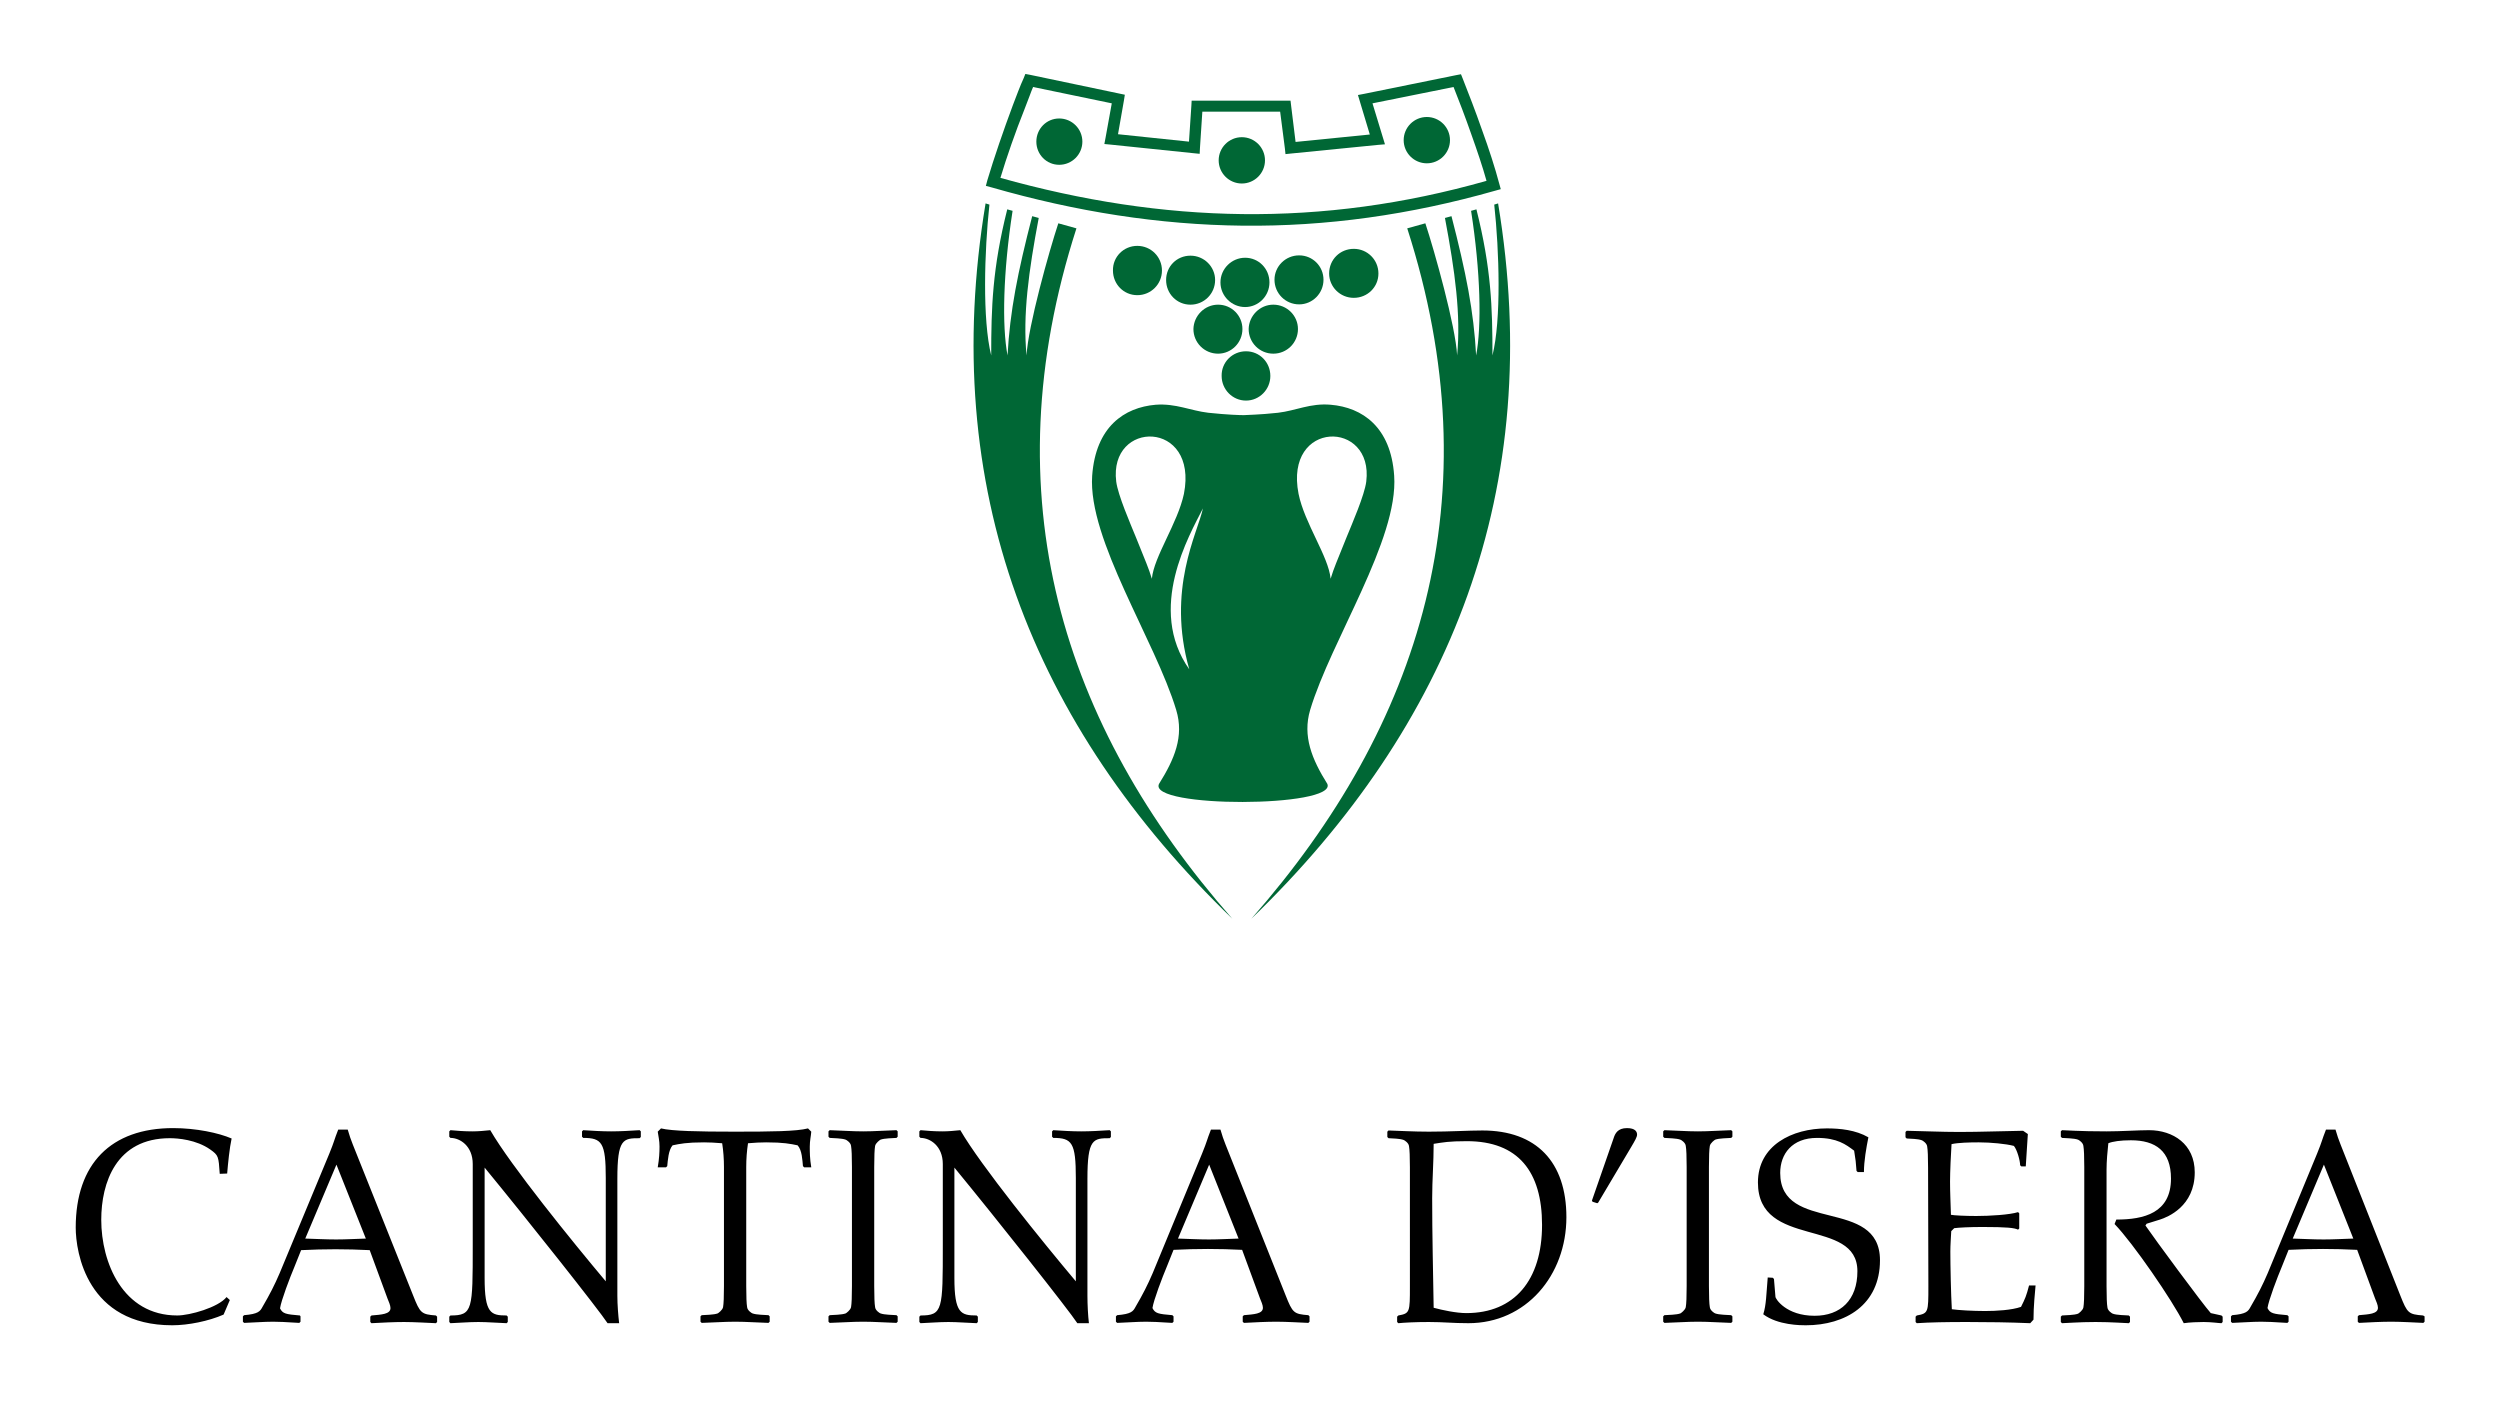
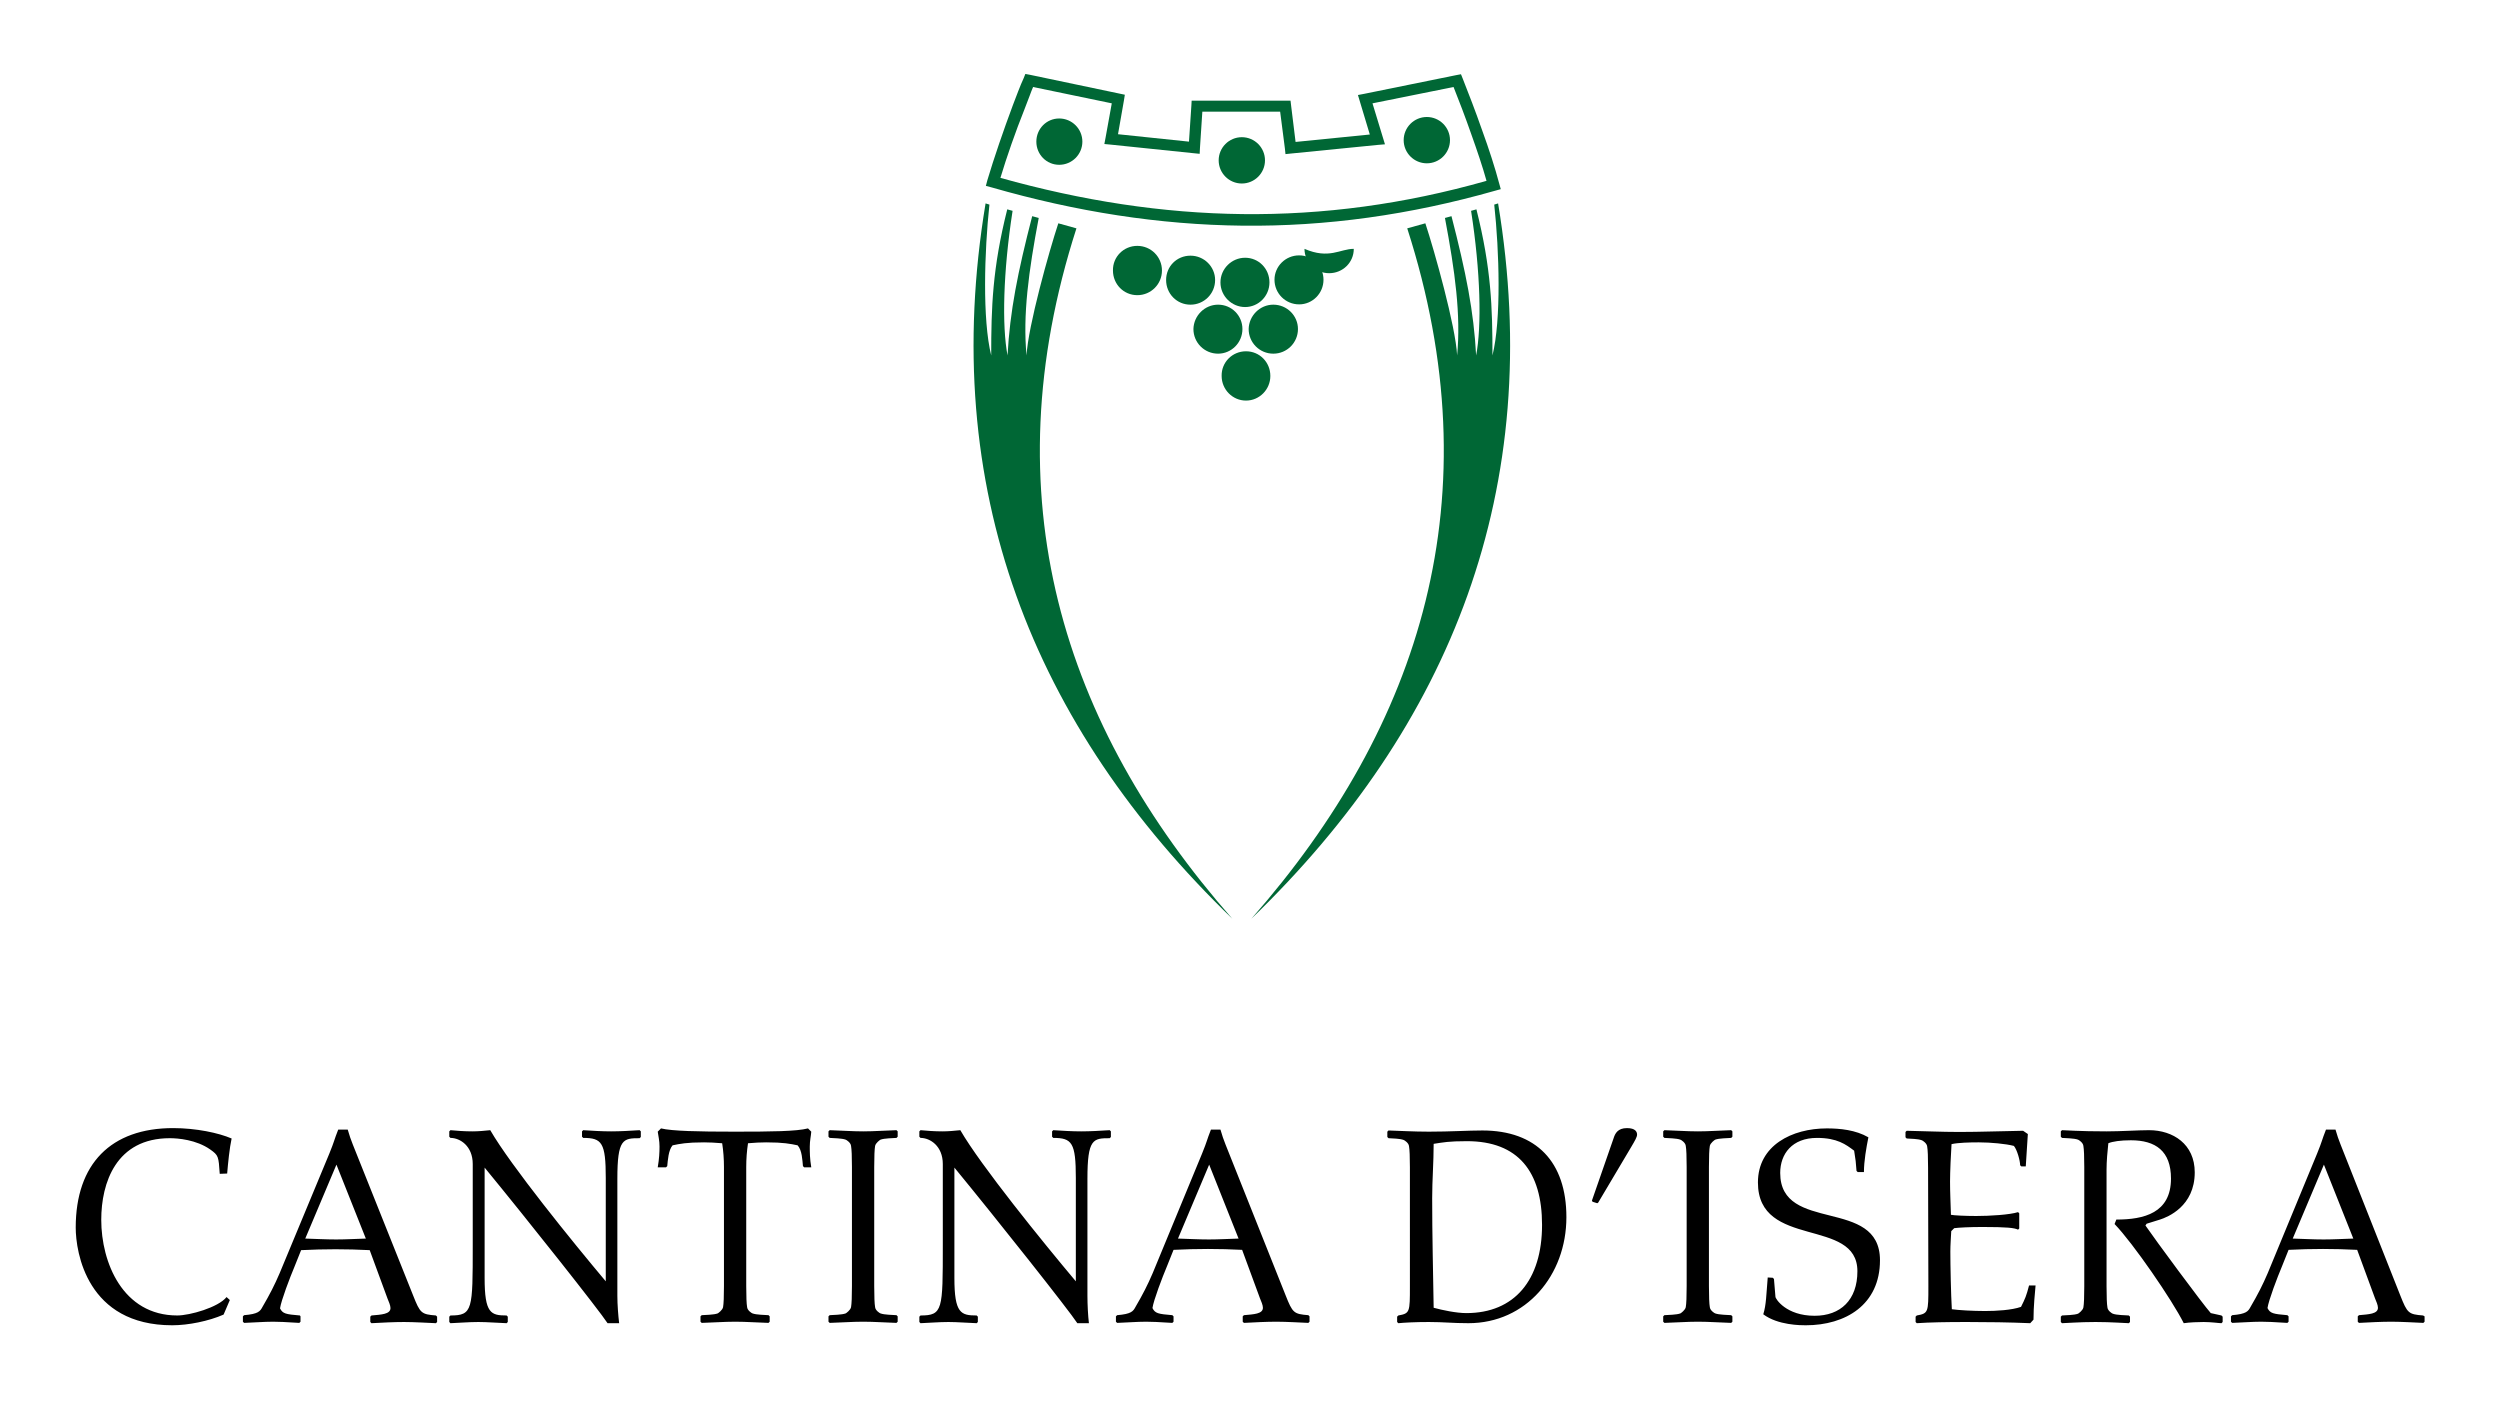
<svg xmlns="http://www.w3.org/2000/svg" version="1.1" id="Livello_1" x="0px" y="0px" viewBox="0 0 841.9 473.3" style="enable-background:new 0 0 841.9 473.3;" xml:space="preserve">
  <style type="text/css">
	.st0{fill-rule:evenodd;clip-rule:evenodd;fill:#006735;}
	.st1{fill:#006735;}
</style>
  <g>
    <path d="M782.6,392.2l9.9,24.9c-3.3,0.1-6.7,0.3-10,0.3c-3.5,0-6.9-0.2-10.4-0.3L782.6,392.2z M788.2,385.4c-0.8-2.1-1-2.6-1.7-5   h-3.2c-1.5,3.8-1.2,3.7-3,8.1l-16.6,40.2c-1.7,4-3.4,7.3-5.8,11.4c-0.8,1.5-1.4,2.4-6.2,2.8l-0.4,0.4v1.8l0.4,0.4   c3.2-0.1,6.5-0.4,9.8-0.4c2,0,4,0.1,8.8,0.4l0.4-0.4v-1.8l-0.4-0.4c-4.8-0.4-5.8-0.6-6.7-2.4c0.4-2.7,3.3-10.3,4.9-14.1l2.2-5.5   c3.9-0.2,7.7-0.3,11.6-0.3c3.9,0,7.6,0.1,11.5,0.3l6,16.3c0.4,1,1,2.3,1,3.2c0,2.1-3.1,2.2-6.4,2.5l-0.4,0.4v1.8l0.4,0.4   c3.6-0.2,7.6-0.4,11-0.4c3.3,0,8.3,0.3,10.7,0.4l0.4-0.4v-1.8L816,443c-4.9-0.4-5.3-0.7-7.7-6.8L788.2,385.4z M701.9,433.2   c0,3.5-0.1,6-0.3,7.1c-0.2,1-1.6,2-1.8,2.1c-1.3,0.5-4.2,0.5-5.4,0.6l-0.4,0.4v1.8l0.4,0.4c1.2,0,5.7-0.4,11.3-0.4   c5.5,0,10,0.4,11.2,0.4l0.4-0.4v-1.8l-0.4-0.4c-1.2-0.1-4.1-0.1-5.4-0.6c-0.3-0.1-1.7-1-1.8-2.1c-0.2-1.1-0.3-3.6-0.3-7.1v-39.3   c0-2.7,0.3-6.3,0.6-8.9c1.4-0.6,4.1-1,7.6-1c8.3,0,13.5,3.6,13.5,12.9c0,11.6-9.1,13.8-18.4,13.8l-0.6,1.5   c6.2,6.4,19.4,25.6,23.3,33.4c1.9-0.3,5-0.4,6.7-0.4c2.6,0,5.2,0.4,6,0.4l0.4-0.4v-1.8l-0.4-0.4l-3.6-0.8c-2.7-3-19-25.1-22-29.5   l0.4-0.6l4.5-1.4c2.5-0.8,11.7-4.4,11.7-15.9c0-9.5-7.3-14.2-15.4-14.2c-3.6,0-9.5,0.4-14.3,0.4c-9.3,0-13.8-0.4-15-0.4L694,381   v1.8l0.4,0.4c1.2,0.1,4.1,0.1,5.4,0.6c0.3,0.1,1.7,1,1.8,2.1c0.2,1.1,0.3,3.6,0.3,7.1L701.9,433.2L701.9,433.2z M649.4,433.2   c0,8.7,0,9.1-3.9,9.8l-0.4,0.4v1.8l0.4,0.4c4.3-0.3,10-0.4,16.9-0.4c7.1,0,14.2,0.1,21.3,0.4l1.1-1.2c0-4.5,0.5-9.2,0.7-11.5h-2.2   c-0.9,3.5-1.3,4.4-2.7,7.2c-3.1,1.1-8.3,1.4-12.1,1.4c-4.2,0-9.1-0.3-11.2-0.6c-0.3-5-0.5-14.9-0.5-19.4c0-2.3,0.2-4.7,0.3-6.9l1-1   c1.4-0.2,5.2-0.4,9.5-0.4c8.3,0,10.8,0.3,12,0.9l0.4-0.4v-5.1l-0.4-0.4c-2.8,0.9-9.6,1.3-14.1,1.3c-3.7,0-7.5-0.2-8.5-0.4   c-0.1-3.7-0.3-7.4-0.3-11.2c0-3.1,0.3-9.9,0.5-12.6c2.2-0.5,6-0.6,9.2-0.6c4,0,9.2,0.5,11.8,1.2c1.1,1.3,2.1,5,2.1,6.5l0.4,0.4h1.5   l0.7-10.9l-1.6-1.1c-7.2,0.1-14.3,0.4-21.5,0.4c-6.1,0-12-0.3-17.7-0.4l-0.4,0.4v1.8l0.4,0.4c1.4,0.1,3.8,0.1,5.1,0.6   c0.3,0.1,1.7,1,1.8,2.1c0.2,1.1,0.3,3.6,0.3,7.1L649.4,433.2L649.4,433.2z M595.3,430.2c-0.5,5.9-0.5,9.2-1.5,12.4   c4.9,3.7,12.7,3.7,14.3,3.7c13.4,0,25-6.9,25-21.9c0-21.4-33.6-8.9-33.6-29.4c0-6.4,4-11.8,12.4-11.8c6.8,0,9.7,2.2,12.5,4.3   c0.5,3.1,0.6,3.9,0.8,6.8l0.4,0.4h2.1c0-3.7,0.8-8.2,1.5-11.7c-4.3-2.5-9.6-3-14-3c-11.7,0-23.2,5.7-23.2,18.2   c0,22.6,33.5,11.6,33.5,29.9c0,9.7-5.7,15-14.4,15c-9.6,0-13.2-5.7-13.2-6.4l-0.5-6l-0.4-0.4L595.3,430.2L595.3,430.2z M575.5,393   c0-3.5,0.1-6,0.3-7.1c0.2-1,1.6-2,1.8-2.1c1.3-0.5,4.2-0.5,5.4-0.6l0.4-0.4V381l-0.4-0.4c-3.8,0.1-7.5,0.4-11.2,0.4   c-3.8,0-7.5-0.3-11.3-0.4l-0.4,0.4v1.8l0.4,0.4c1.2,0.1,4.1,0.1,5.4,0.6c0.3,0.1,1.7,1,1.8,2.1c0.2,1.1,0.3,3.6,0.3,7.1v40.1   c0,3.5-0.1,6-0.3,7.1c-0.2,1-1.6,2-1.8,2.1c-1.3,0.5-4.2,0.5-5.4,0.6l-0.4,0.4v1.8l0.4,0.4c3.8-0.1,7.5-0.4,11.3-0.4   c3.8,0,7.5,0.3,11.2,0.4l0.4-0.4v-1.8l-0.4-0.4c-1.2-0.1-4.1-0.1-5.4-0.6c-0.3-0.1-1.7-1-1.8-2.1c-0.2-1.1-0.3-3.6-0.3-7.1V393z    M549.3,386.3c1.3-2.2,2-3.4,2-4.2c0-0.9-0.5-2.2-3.4-2.2c-3.1,0-4,1.8-4.5,3.4l-7.3,21l0.2,0.4l1.6,0.5l0.3-0.2L549.3,386.3z    M493.8,442.2c-3.3,0-8.1-1-11-1.8c-0.2-12.3-0.5-24.6-0.5-36.9c0-6.1,0.5-12.1,0.5-18.3c3.2-0.5,5.1-0.9,11.2-0.9   c17.3,0,25.3,10.3,25.3,28.2C519.3,431.1,510,442.2,493.8,442.2 M474.8,433.2c0,8.7,0,9.1-3.9,9.8l-0.4,0.4v1.8l0.4,0.4   c2.1-0.2,5.6-0.4,10.3-0.4c5,0,8,0.4,13.3,0.4c19.4,0,33-16.1,33-35.7c0-18.6-10.1-29.2-28.3-29.2c-4.7,0-10.9,0.4-18,0.4   c-5.2,0-10.1-0.3-13.6-0.4l-0.4,0.4v1.8l0.4,0.4c1.4,0.1,3.8,0.1,5.1,0.6c0.3,0.1,1.7,1,1.8,2.1c0.2,1.1,0.3,3.6,0.3,7.1   L474.8,433.2L474.8,433.2z M407.2,392.2l9.9,24.9c-3.3,0.1-6.7,0.3-10,0.3c-3.5,0-6.9-0.2-10.4-0.3L407.2,392.2z M412.7,385.4   c-0.8-2.1-1-2.6-1.7-5h-3.2c-1.5,3.8-1.2,3.7-3,8.1l-16.6,40.2c-1.7,4-3.4,7.3-5.8,11.4c-0.8,1.5-1.4,2.4-6.2,2.8l-0.4,0.4v1.8   l0.4,0.4c3.2-0.1,6.5-0.4,9.8-0.4c2,0,4,0.1,8.8,0.4l0.4-0.4v-1.8l-0.4-0.4c-4.8-0.4-5.8-0.6-6.7-2.4c0.4-2.7,3.3-10.3,4.9-14.1   l2.2-5.5c3.9-0.2,7.7-0.3,11.6-0.3s7.6,0.1,11.5,0.3l6,16.3c0.4,1,1,2.3,1,3.2c0,2.1-3.1,2.2-6.4,2.5l-0.4,0.4v1.8l0.4,0.4   c3.6-0.2,7.6-0.4,11-0.4c3.3,0,8.3,0.3,10.7,0.4l0.4-0.4v-1.8l-0.4-0.4c-4.9-0.4-5.3-0.7-7.7-6.8L412.7,385.4z M317.5,419.4   c0,21.7,0,23.6-7.5,23.6l-0.4,0.4v1.8l0.4,0.4c2.9-0.1,6.1-0.4,9.4-0.4c3.1,0,6.3,0.3,9.5,0.4l0.4-0.4v-1.8l-0.4-0.4   c-5.3,0-7.5-0.7-7.5-12.6v-37.2c14.3,17.4,38.7,48.2,41.4,52.4h3.9c-0.3-2.5-0.5-6.3-0.5-9.2v-39.4c0-13.5,1.9-13.7,7.5-13.7   l0.4-0.4V381l-0.4-0.4c-3.3,0.2-6.5,0.4-9.6,0.4c-3.1,0-6.2-0.2-9.4-0.4l-0.4,0.4v1.8l0.4,0.4c6.3,0,7.6,1.6,7.6,13.5v34.8   c-11.1-13.2-32.1-39.1-38.9-50.9c-2,0.2-4,0.4-6,0.4c-2.7,0-5.3-0.2-7.4-0.4l-0.4,0.4v1.8l0.4,0.4c3.2,0,7.5,2.7,7.5,8.8   L317.5,419.4L317.5,419.4z M294.4,393c0-3.5,0.1-6,0.3-7.1c0.2-1,1.6-2,1.8-2.1c1.3-0.5,4.2-0.5,5.4-0.6l0.4-0.4V381l-0.4-0.4   c-3.8,0.1-7.5,0.4-11.2,0.4c-3.8,0-7.5-0.3-11.3-0.4l-0.4,0.4v1.8l0.4,0.4c1.2,0.1,4.1,0.1,5.4,0.6c0.3,0.1,1.7,1,1.8,2.1   c0.2,1.1,0.3,3.6,0.3,7.1v40.1c0,3.5-0.1,6-0.3,7.1c-0.2,1-1.6,2-1.8,2.1c-1.3,0.5-4.2,0.5-5.4,0.6l-0.4,0.4v1.8l0.4,0.4   c3.8-0.1,7.5-0.4,11.3-0.4s7.5,0.3,11.2,0.4l0.4-0.4v-1.8l-0.4-0.4c-1.2-0.1-4.1-0.1-5.4-0.6c-0.3-0.1-1.7-1-1.8-2.1   c-0.2-1.1-0.3-3.6-0.3-7.1V393z M273.2,393.1c-0.5-3-0.5-5.1-0.5-7c0-2,0.4-3.5,0.5-5l-1.1-1.1c-3.8,1-12.5,1.1-24.7,1.1   c-12.3,0-21.1-0.2-24.8-1.1l-1.1,1.1c0.2,1.5,0.6,3,0.6,5c0,1.9-0.1,4.1-0.6,7h2.8l0.4-0.4c0.2-2,0.4-5.4,1.8-7   c2.4-0.5,4.7-1,10.6-1c1.8,0,3.7,0.1,6.1,0.3c0.4,2.6,0.6,5.3,0.6,8v40.1c0,3.5-0.1,6-0.3,7.1c-0.2,1-1.6,2-1.8,2.1   c-1.3,0.5-4.2,0.5-5.4,0.6l-0.4,0.4v1.8l0.4,0.4c3.8-0.1,7.5-0.4,11.3-0.4s7.4,0.3,11.2,0.4l0.4-0.4v-1.8l-0.4-0.4   c-1.2-0.1-4.1-0.1-5.4-0.6c-0.3-0.1-1.7-1-1.8-2.1c-0.2-1.1-0.3-3.6-0.3-7.1V393c0-2.7,0.2-5.4,0.6-8c2.4-0.2,4.2-0.3,6.1-0.3   c5.9,0,8.2,0.5,10.6,1c1.5,1.6,1.6,5,1.8,7l0.4,0.4H273.2z M159.2,419.4c0,21.7,0,23.6-7.5,23.6l-0.4,0.4v1.8l0.4,0.4   c2.9-0.1,6.1-0.4,9.4-0.4c3.1,0,6.3,0.3,9.5,0.4l0.4-0.4v-1.8l-0.4-0.4c-5.3,0-7.4-0.7-7.4-12.6v-37.2   c14.3,17.4,38.7,48.2,41.4,52.4h3.9c-0.3-2.5-0.6-6.3-0.6-9.2v-39.4c0-13.5,1.9-13.7,7.5-13.7l0.4-0.4V381l-0.4-0.4   c-3.3,0.2-6.5,0.4-9.6,0.4c-3.1,0-6.2-0.2-9.4-0.4l-0.4,0.4v1.8l0.4,0.4c6.3,0,7.6,1.6,7.6,13.5v34.8   c-11.1-13.2-32.1-39.1-38.9-50.9c-2,0.2-3.9,0.4-6,0.4c-2.7,0-5.3-0.2-7.4-0.4l-0.4,0.4v1.8l0.4,0.4c3.2,0,7.5,2.7,7.5,8.8   L159.2,419.4L159.2,419.4z M113.3,392.2l9.9,24.9c-3.3,0.1-6.7,0.3-10,0.3c-3.5,0-6.9-0.2-10.4-0.3L113.3,392.2z M118.8,385.4   c-0.8-2.1-1-2.6-1.7-5h-3.2c-1.5,3.8-1.2,3.7-3,8.1l-16.7,40.2c-1.7,4-3.4,7.3-5.8,11.4c-0.8,1.5-1.4,2.4-6.2,2.8l-0.4,0.4v1.8   l0.4,0.4c3.2-0.1,6.5-0.4,9.8-0.4c2,0,3.9,0.1,8.8,0.4l0.4-0.4v-1.8L101,443c-4.8-0.4-5.8-0.6-6.7-2.4c0.4-2.7,3.3-10.3,4.9-14.1   l2.2-5.5c3.9-0.2,7.7-0.3,11.6-0.3s7.6,0.1,11.5,0.3l6,16.3c0.4,1,1,2.3,1,3.2c0,2.1-3.1,2.2-6.4,2.5l-0.4,0.4v1.8l0.4,0.4   c3.6-0.2,7.6-0.4,11-0.4c3.3,0,8.3,0.3,10.7,0.4l0.4-0.4v-1.8l-0.4-0.4c-4.9-0.4-5.3-0.7-7.7-6.8L118.8,385.4z M76.5,395.2   c0.3-3.6,0.8-8.6,1.5-11.8c-4.4-1.9-12-3.5-19.7-3.5c-20.9,0-32.8,12-32.8,33.5c0,8.3,3.8,32.9,32.5,32.9c5.4,0,12.3-1.4,17.3-3.6   l2.1-4.9l-1.1-1c-2.8,3.5-12.4,6.2-16.6,6.2c-18.4,0-25.6-17.9-25.6-32.2c0-12.5,5-27.5,23.1-27.5c2.7,0,8.9,0.5,13.6,3.8   c2.8,2,2.8,2.3,3.2,8.2L76.5,395.2L76.5,395.2z" />
-     <path class="st0" d="M448.1,194.9c1.2-3.9,1.9-5.3,5.3-13.8c2-4.9,6.1-14.3,6.7-18.9c2.6-20.9-27.7-20.9-22.8,4.1   C439.3,176.2,447.4,187.4,448.1,194.9 M387.9,194.9c-1.2-3.9-1.9-5.3-5.3-13.8c-2-4.9-6.1-14.3-6.7-18.9   c-2.6-20.9,27.7-20.9,22.8,4.1C396.6,176.2,388.6,187.4,387.9,194.9 M405.1,171.2c-1.8,8.4-12.3,27.2-4.6,54.2   C386.1,205,400.5,180.3,405.1,171.2 M418.9,139.8L418.9,139.8L418.9,139.8L418.9,139.8L418.9,139.8L418.9,139.8L418.9,139.8   L418.9,139.8h-0.1h0h0h0h0h0h0h0h0l0,0h0l0,0l0,0c-1.1,0-5.3-0.1-11.9-0.8c-6-0.7-10.9-3.2-17.7-2.7c-10.6,0.9-20.2,7.4-21.4,23.9   c-1.5,21.5,21.3,55.6,28.3,78.9c2.7,8.9-0.6,16.6-5.8,24.9c-3.8,8.2,60,8,56.7,0c-5.2-8.3-8.4-16.1-5.8-24.9   c7-23.4,29.8-57.4,28.3-78.9c-1.1-16.4-10.7-23-21.4-23.9c-6.8-0.6-11.7,2-17.7,2.7C424,139.7,419.9,139.7,418.9,139.8" />
    <path class="st0" d="M333.2,68.9c-1.7,15.7-2.4,38.7,0.6,50.8c0-16.2,0.4-29.3,5.4-49.2L341,71c-3.2,20.6-3.6,38.8-1.7,48.7   c0.8-14.9,3.4-27.9,8.3-46.9l2.2,0.6c-3.4,18-5.4,32.7-4.1,46.3c0.5-9.8,7.6-35.1,10.7-44.5l6.1,1.7c-29,90.2-4.9,167.2,52.5,232.5   c-67.4-65.1-99-145.1-83.1-240.9L333.2,68.9z" />
    <path class="st0" d="M503.2,68.9c1.7,15.7,2.4,38.7-0.6,50.8c0-16.2-0.4-29.3-5.4-49.2l-1.8,0.5c3.2,20.6,3.6,38.8,1.7,48.7   c-0.8-14.9-3.4-27.9-8.3-46.9l-2.2,0.6c3.4,18,5.4,32.7,4.1,46.3c-0.5-9.8-7.6-35.1-10.7-44.5l-6.1,1.7   c29,90.2,4.9,167.2-52.5,232.5c67.4-65.1,99-145.1,83.1-240.9L503.2,68.9z" />
    <path class="st0" d="M383,82.8c4.6,0,8.3,3.7,8.3,8.3c0,4.6-3.7,8.3-8.3,8.3s-8.2-3.7-8.2-8.3C374.7,86.5,378.4,82.8,383,82.8" />
    <path class="st0" d="M400.9,86.1c4.6,0,8.3,3.7,8.3,8.2c0,4.6-3.7,8.3-8.3,8.3s-8.2-3.7-8.2-8.3S396.3,86.1,400.9,86.1" />
    <path class="st0" d="M419.3,86.8c4.6,0,8.2,3.7,8.2,8.3s-3.7,8.3-8.2,8.3s-8.3-3.7-8.3-8.3S414.8,86.8,419.3,86.8" />
    <path class="st0" d="M437.5,86c4.6,0,8.2,3.7,8.2,8.2c0,4.6-3.7,8.3-8.2,8.3c-4.6,0-8.3-3.7-8.3-8.3C429.2,89.7,432.9,86,437.5,86" />
-     <path class="st0" d="M455.9,83.8c4.6,0,8.3,3.7,8.3,8.3c0,4.6-3.7,8.2-8.3,8.2s-8.3-3.7-8.3-8.2C447.6,87.4,451.3,83.8,455.9,83.8" />
+     <path class="st0" d="M455.9,83.8c0,4.6-3.7,8.2-8.3,8.2s-8.3-3.7-8.3-8.2C447.6,87.4,451.3,83.8,455.9,83.8" />
    <path class="st0" d="M410.2,102.6c4.6,0,8.2,3.7,8.2,8.2c0,4.6-3.7,8.3-8.2,8.3c-4.6,0-8.3-3.7-8.3-8.3   C402,106.3,405.7,102.6,410.2,102.6" />
    <path class="st0" d="M419.6,118.3c4.6,0,8.2,3.7,8.2,8.3c0,4.6-3.7,8.3-8.2,8.3s-8.2-3.7-8.2-8.3C411.3,122,415,118.3,419.6,118.3" />
    <path class="st0" d="M428.8,102.6c4.6,0,8.3,3.7,8.3,8.2c0,4.6-3.7,8.3-8.3,8.3s-8.3-3.7-8.3-8.3   C420.6,106.3,424.3,102.6,428.8,102.6" />
    <path class="st1" d="M418.5,76c-28.1-0.3-56.1-4.7-84.6-12.9l-1.9-0.5l0.5-1.9c2.2-7.4,5.5-17,8.6-25.3c0.6-1.5,1.2-3.1,1.8-4.7   c0.7-1.7,1.2-3.1,1.8-4.3l0,0v0l0.6-1.5l1.6,0.3l30,6.3l1.9,0.4l-0.3,1.9l-2,11.4l23.9,2.5l0.8-12l0.1-1.8h1.8h29.8h1.7l0.2,1.7   l1.5,12.2l25-2.5l-3.4-11.3l-0.6-2l2.1-0.4l31-6.3l1.6-0.3l0.6,1.5c1.9,4.8,4.3,11,6.5,17.3c2.3,6.3,4.4,12.8,5.8,18.1l0.5,1.8   l-1.8,0.5C474.8,72.4,446.6,76.3,418.5,76 M336.9,59.9c27.5,7.7,54.5,11.9,81.6,12.2c27.1,0.3,54.3-3.3,82.1-11.2   c-1.3-4.7-3.2-10.3-5.2-15.9c-2-5.7-4.1-11.2-5.9-15.7l-27.3,5.5l3.5,11.5l0.7,2.3l-2.4,0.2l-29.2,2.9l-1.9,0.2l-0.2-1.9l-1.6-12.4   h-26.2l-0.8,12.2l-0.1,2l-2-0.2l-28-2.9l-2.1-0.2l0.4-2.1l2.1-11.6l-26.5-5.5c-0.4,1-0.8,1.9-1.1,2.8c-0.5,1.3-1.1,2.9-1.8,4.7   C342,44.3,339,52.9,336.9,59.9" />
    <path class="st0" d="M356.7,39.9c4.3,0,7.8,3.5,7.8,7.8s-3.5,7.8-7.8,7.8S349,52,349,47.7S352.4,39.9,356.7,39.9" />
    <path class="st0" d="M418.2,46.2c4.3,0,7.8,3.5,7.8,7.8s-3.5,7.8-7.8,7.8s-7.8-3.5-7.8-7.8S413.9,46.2,418.2,46.2" />
    <path class="st0" d="M480.5,39.4c4.3,0,7.8,3.5,7.8,7.8s-3.5,7.8-7.8,7.8s-7.8-3.5-7.8-7.8C472.7,42.9,476.2,39.4,480.5,39.4" />
  </g>
</svg>